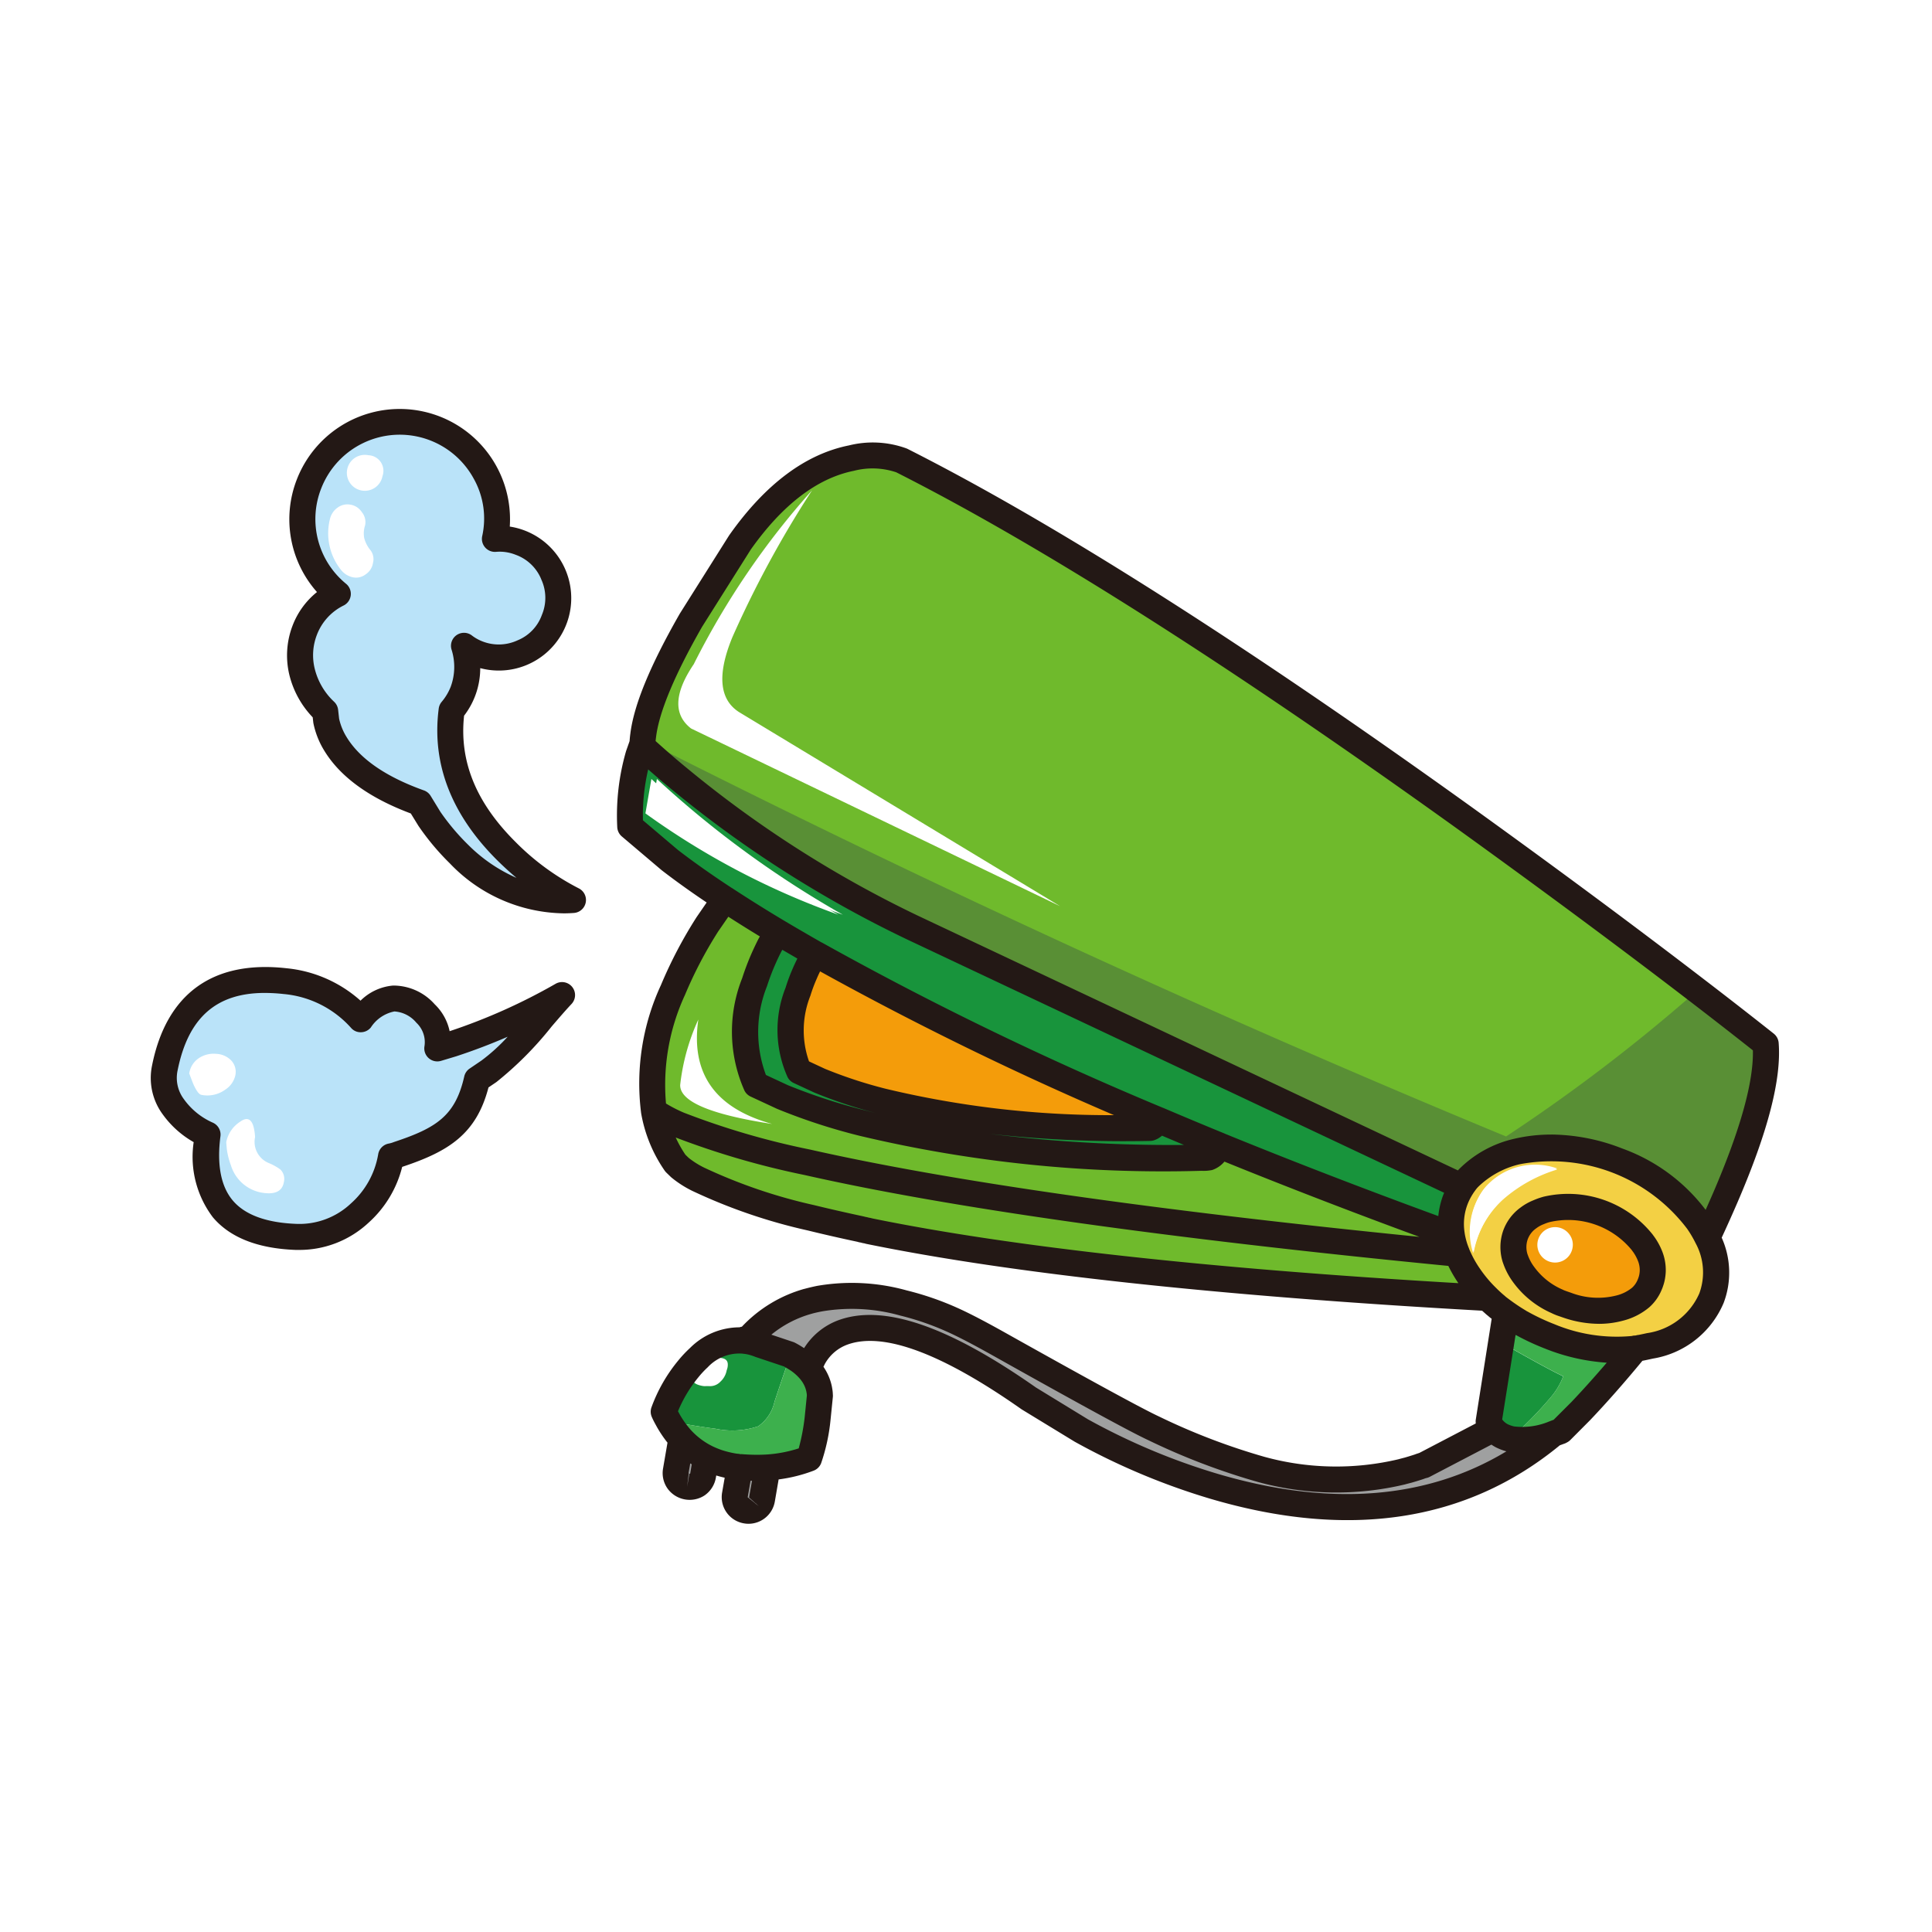
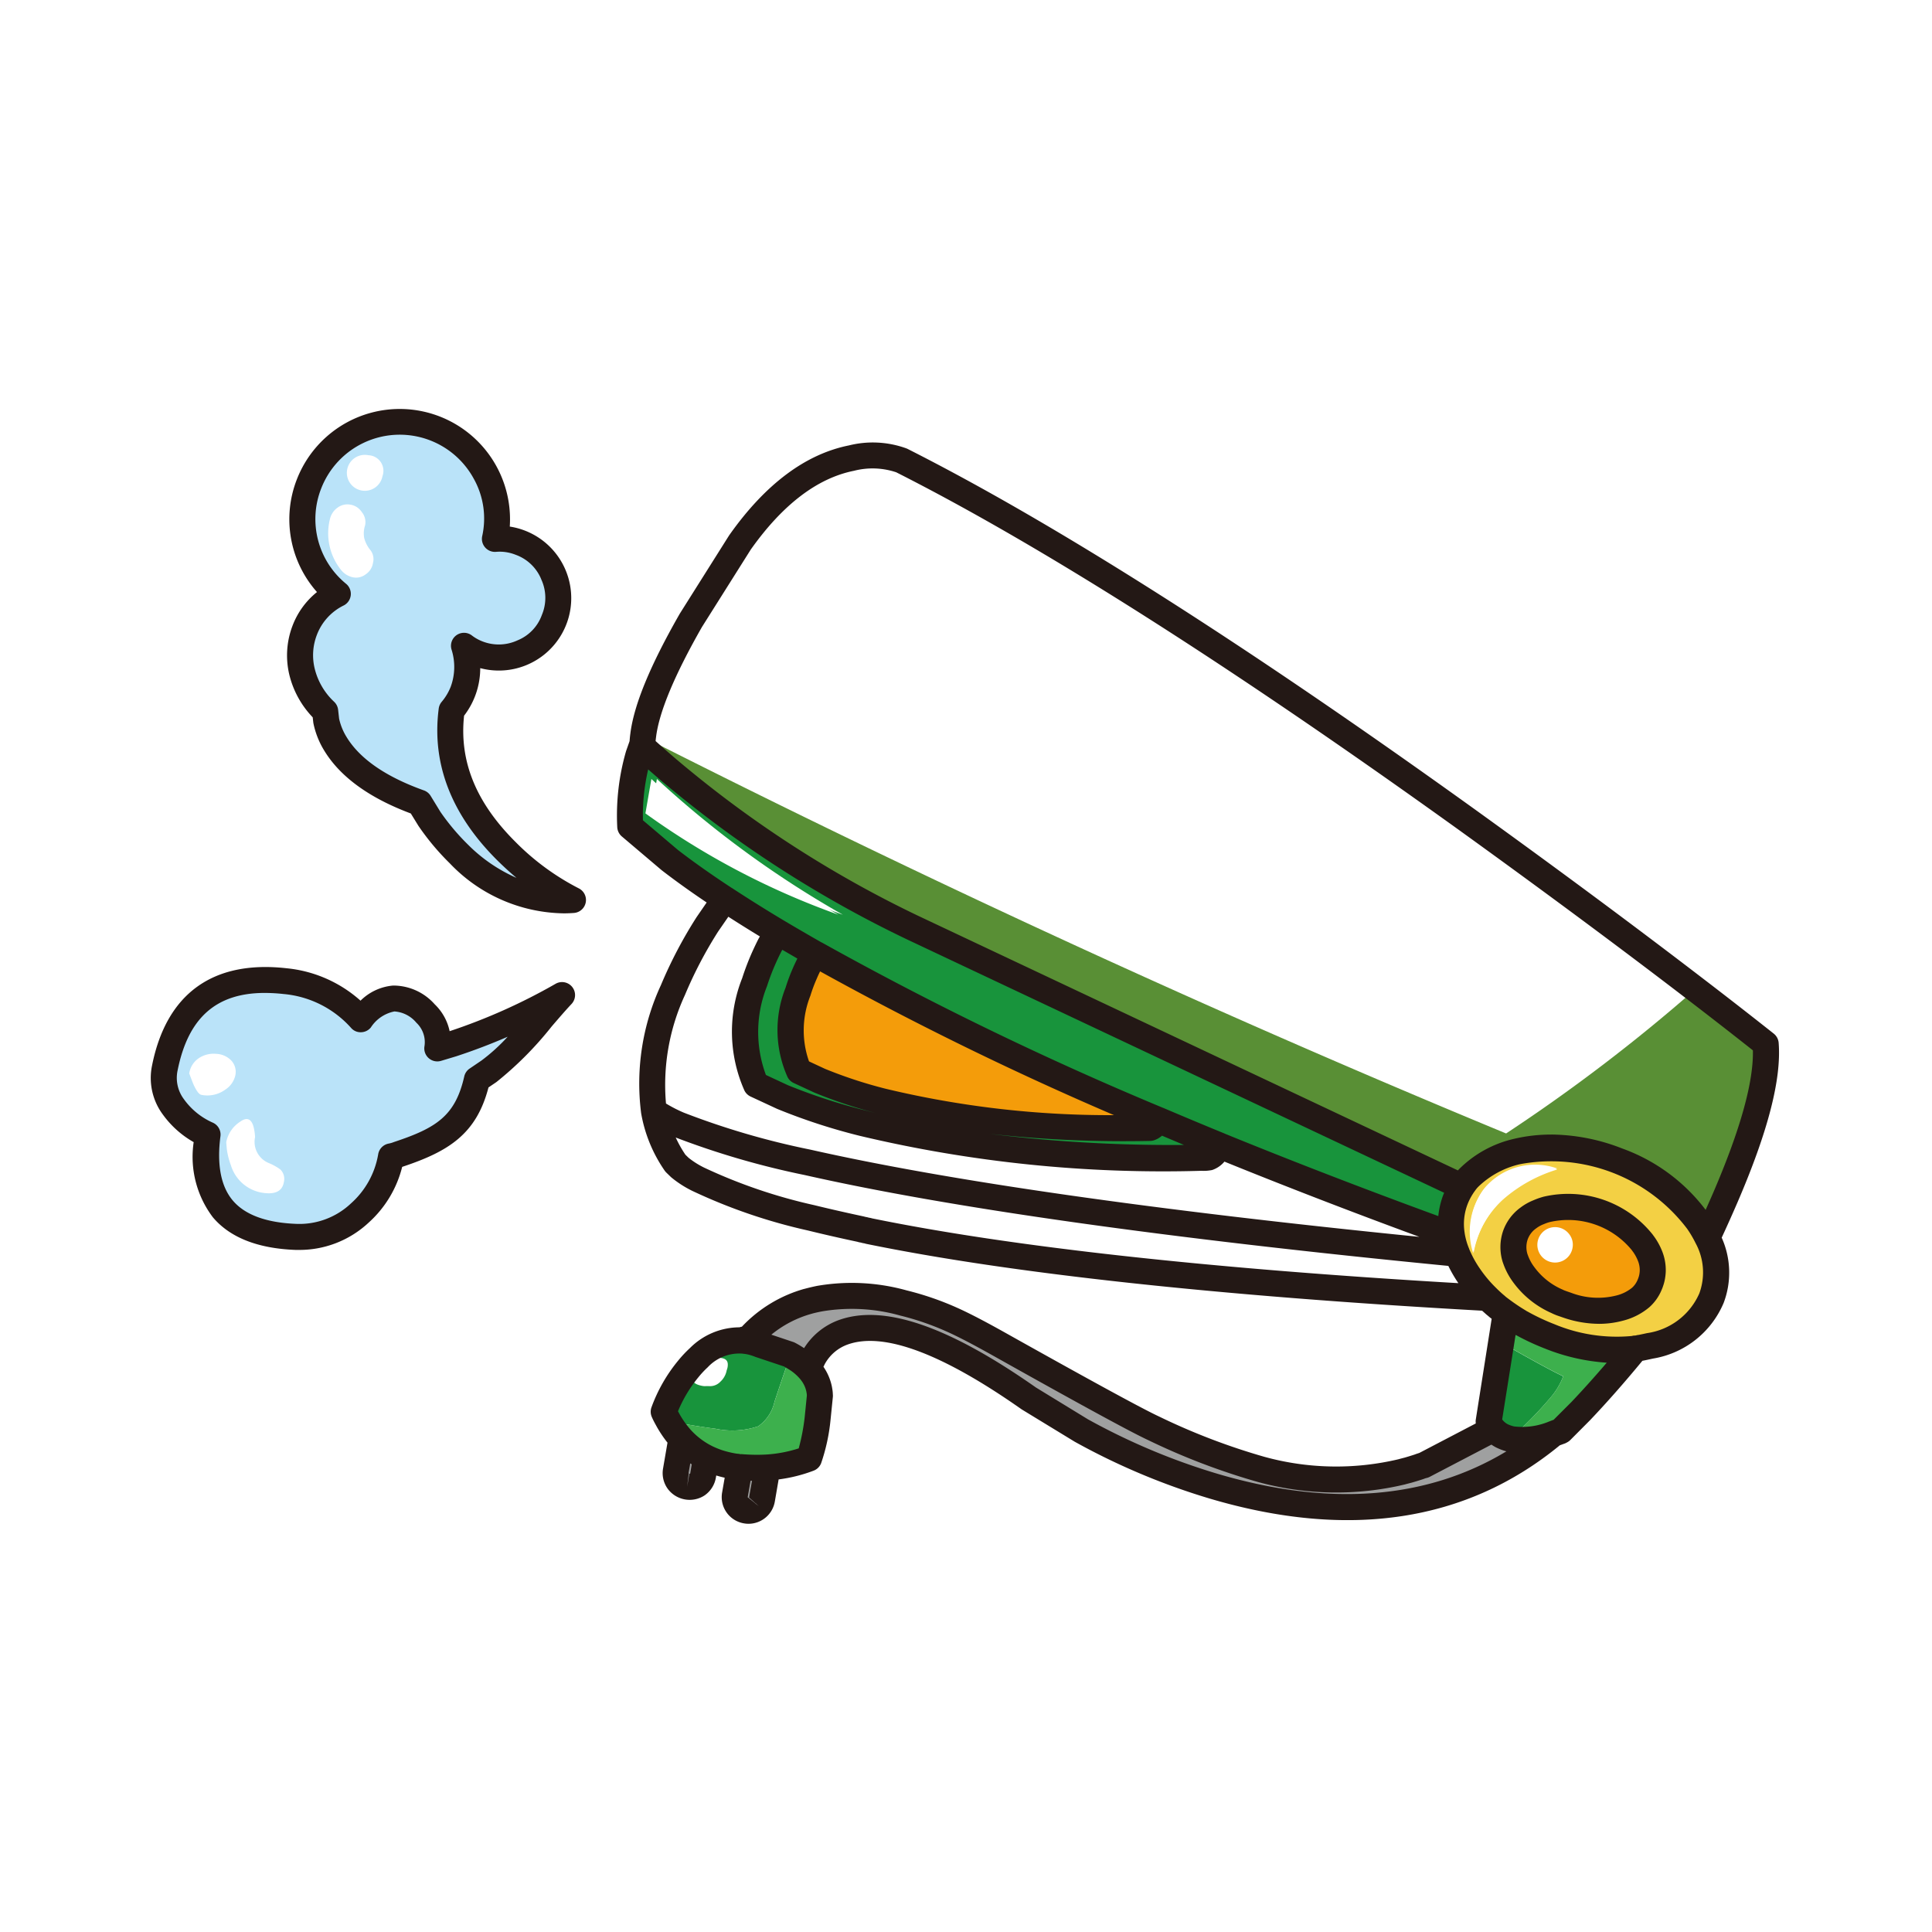
<svg xmlns="http://www.w3.org/2000/svg" width="130" height="130" viewBox="0 0 130 130">
  <defs>
    <filter id="패스_21053" width="129" height="93.47" x=".5" y="20.5" filterUnits="userSpaceOnUse">
      <feOffset dy="2" />
      <feGaussianBlur result="blur" stdDeviation="1.5" />
      <feFlood flood-opacity=".161" />
      <feComposite in2="blur" operator="in" />
      <feComposite in="SourceGraphic" />
    </filter>
    <style>
            .cls-2{fill:#fff}
        </style>
  </defs>
  <g id="ar_community_v01_marker_hairiron" transform="translate(-209.996 -280.485)">
    <g id="그룹_3750" transform="translate(214.996 303.485)">
      <path id="사각형_813" fill="none" d="M0 0H130V130H0z" transform="translate(-5 -23)" />
      <g filter="url(#패스_21053)" transform="matrix(1, 0, 0, 1, -5, -23)">
        <path id="패스_21053-2" d="M334.972 352.1a8.12 8.12 0 0 0-2.258-4.816 63.045 63.045 0 0 0-4.816-4.633c-4.686-3.6-9.98-7.523-15.739-11.673-15.73-11.305-28.857-19.639-39.018-24.77l-.367-.169a9.728 9.728 0 0 0-2.076-.6 12.371 12.371 0 0 0-4.566.122c-2.646.53-10.6 5.021-14.427 4.433s-7.993-4.235-10.726-5.289a12.639 12.639 0 0 0-2.4-.672c-2.348-.408-4.68-.991-6.943.011A12.191 12.191 0 0 0 224.8 318.3l.013.048a7.661 7.661 0 0 1 .091 2.418 10.369 10.369 0 0 0-.334 6.234l.013.049c.346 1.311 2.226 5.936 1.512 8.566s-9.465 8.387-10.926 15.7a8.9 8.9 0 0 0 1.509 6.955s-.675-1.1.033.047a9.685 9.685 0 0 1 1.429 4.127c.7 6.536 11.222 5.223 11.222 5.223a23.224 23.224 0 0 0 8.979-1.8c1.443-.662 6.165-1.615 9.456 1.067 3.721 3.034 2.886 8.29 2.474 11.039-.86 5.753 3.637 7.768 4.849 8.317a19.9 19.9 0 0 0 4.008 1.624c1.71.3 3.9-1.645 4.938-2.549s4.676-4.855 7.089-5.507c4.1-1.109 6.754.362 8.711 1.336s7 3.941 10.367 4.927a42.811 42.811 0 0 0 4.78 1.128c8.8 1.531 16.363.442 22.725-4.605 0 0 2.813-1.939 3.963-2.908.908-.766 4.569-4.215 7.321-7.264 3.992-4.414 6.233-15.143 5.95-20.372z" class="cls-2" transform="translate(-210 -280.48)" />
      </g>
    </g>
    <g id="그룹_3751" transform="translate(220.138 307.977)">
-       <path id="패스_21054" fill="#18943c" d="M259.694 379.339a9.746 9.746 0 0 1 1.655-2.894 6.95 6.95 0 0 1 .714-.765 6.95 6.95 0 0 0-.714.765 9.746 9.746 0 0 0-1.655 2.894m2.825-3.26a1.231 1.231 0 0 0-.478.715c0 .029-.027.159-.067.388q.064.352.718.466a.964.964 0 0 0 .847-.286 1.391 1.391 0 0 0 .433-.781.956.956 0 0 0 .071-.409c-.007-.222-.14-.355-.4-.4a1.341 1.341 0 0 0-1.125.306m2.427-1.562a2.486 2.486 0 0 1 .335.035 2.486 2.486 0 0 0-.335-.035m.17-.062c.066.012.14.028.22.05-.08-.022-.153-.038-.22-.05m.21.071a.078.078 0 0 0-.044.027h.012-.012a.078.078 0 0 1 .044-.027m.012-.032h.011l-.013.01zm-6.5-35.374a51.958 51.958 0 0 0 12.989 6.82 68.119 68.119 0 0 1-12.587-9.134zm34.286 20.489q2.026.866 4.156 1.738-2.129-.872-4.156-1.738m-25.739-12.72q1.219.725 2.548 1.481-1.328-.757-2.548-1.481m1.384 4.037a6.907 6.907 0 0 0 .079 5.385l1.371.638a31.419 31.419 0 0 0 4.261 1.4 68.551 68.551 0 0 0 18.092 1.8.94.94 0 0 0 .472-.42.994.994 0 0 1 .079-.123 224.487 224.487 0 0 1-23.034-11.155c-.056-.033-.108-.061-.157-.084l-.37.62c-.127.244-.241.486-.343.727a11.1 11.1 0 0 0-.45 1.21m48.249 30.277a3.008 3.008 0 0 1-.666-.241 1.974 1.974 0 0 1-.6-.492c-.032-.036-.063-.075-.094-.119l-.18-.34.85-5.348q.588.353 1.409.815 2.224 1.243 2.859 1.523a4.876 4.876 0 0 1-.752 1.307 26.2 26.2 0 0 1-2.829 2.895m-48.455-5.505q-.3.791-1.037 3.012a2.717 2.717 0 0 1-1.1 1.656 5.473 5.473 0 0 1-2.879.161q-1.04-.123-3.539-.57l-.138-.251c-.064-.118-.122-.238-.177-.362a9.278 9.278 0 0 1 1.554-3.036l.03-.041a.574.574 0 0 1 .071-.079l.029-.041a.3.3 0 0 1 .045-.06.3.3 0 0 1 .069-.068l.029-.041a.148.148 0 0 1 .028-.029l.029-.04a.2.2 0 0 1 .042-.039l.443-.185a3.8 3.8 0 0 1 2.882-1.164l.17-.062a1.2 1.2 0 0 1 .222.039v.033h-.006c-.012 0-.023.011-.033.028a4.022 4.022 0 0 1 .892.247l1.983.664c.132.068.264.144.393.228m1.145 1.02a2.258 2.258 0 0 0-.206-.252v-.012a1.771 1.771 0 0 1 .2.264m43.279-9.329q-8.355-3.038-15.7-6.037a2.275 2.275 0 0 1-.16.268 1.2 1.2 0 0 1-.608.544q-.262 0-.515.013a87.149 87.149 0 0 1-22.823-2.338 39.369 39.369 0 0 1-5.472-1.784l-1.762-.82q-1.439-2.872-.105-6.939a16.52 16.52 0 0 1 .647-1.69c.124-.274.256-.549.394-.821l.509-.892q-1.911-1.142-3.559-2.227-2.069-1.352-3.728-2.632l-2.673-2.267a14.674 14.674 0 0 1 .557-4.84l.269-.763a1.765 1.765 0 0 0 0 .205q1.317 1.21 2.616 2.268a76.507 76.507 0 0 0 15.636 9.96l37.171 17.536a4.721 4.721 0 0 0-.428.826 4.653 4.653 0 0 0-.263 2.429" transform="translate(-225.55 -311.881)" />
+       <path id="패스_21054" fill="#18943c" d="M259.694 379.339a9.746 9.746 0 0 1 1.655-2.894 6.95 6.95 0 0 1 .714-.765 6.95 6.95 0 0 0-.714.765 9.746 9.746 0 0 0-1.655 2.894m2.825-3.26a1.231 1.231 0 0 0-.478.715c0 .029-.027.159-.067.388q.064.352.718.466a.964.964 0 0 0 .847-.286 1.391 1.391 0 0 0 .433-.781.956.956 0 0 0 .071-.409c-.007-.222-.14-.355-.4-.4a1.341 1.341 0 0 0-1.125.306m2.427-1.562a2.486 2.486 0 0 1 .335.035 2.486 2.486 0 0 0-.335-.035m.17-.062c.066.012.14.028.22.05-.08-.022-.153-.038-.22-.05m.21.071a.078.078 0 0 0-.044.027h.012-.012a.078.078 0 0 1 .044-.027m.012-.032h.011l-.013.01zm-6.5-35.374a51.958 51.958 0 0 0 12.989 6.82 68.119 68.119 0 0 1-12.587-9.134zm34.286 20.489q2.026.866 4.156 1.738-2.129-.872-4.156-1.738m-25.739-12.72q1.219.725 2.548 1.481-1.328-.757-2.548-1.481m1.384 4.037a6.907 6.907 0 0 0 .079 5.385l1.371.638a31.419 31.419 0 0 0 4.261 1.4 68.551 68.551 0 0 0 18.092 1.8.94.94 0 0 0 .472-.42.994.994 0 0 1 .079-.123 224.487 224.487 0 0 1-23.034-11.155c-.056-.033-.108-.061-.157-.084l-.37.62c-.127.244-.241.486-.343.727a11.1 11.1 0 0 0-.45 1.21m48.249 30.277a3.008 3.008 0 0 1-.666-.241 1.974 1.974 0 0 1-.6-.492c-.032-.036-.063-.075-.094-.119l-.18-.34.85-5.348q.588.353 1.409.815 2.224 1.243 2.859 1.523a4.876 4.876 0 0 1-.752 1.307 26.2 26.2 0 0 1-2.829 2.895m-48.455-5.505q-.3.791-1.037 3.012a2.717 2.717 0 0 1-1.1 1.656 5.473 5.473 0 0 1-2.879.161q-1.04-.123-3.539-.57c-.064-.118-.122-.238-.177-.362a9.278 9.278 0 0 1 1.554-3.036l.03-.041a.574.574 0 0 1 .071-.079l.029-.041a.3.3 0 0 1 .045-.06.3.3 0 0 1 .069-.068l.029-.041a.148.148 0 0 1 .028-.029l.029-.04a.2.2 0 0 1 .042-.039l.443-.185a3.8 3.8 0 0 1 2.882-1.164l.17-.062a1.2 1.2 0 0 1 .222.039v.033h-.006c-.012 0-.023.011-.033.028a4.022 4.022 0 0 1 .892.247l1.983.664c.132.068.264.144.393.228m1.145 1.02a2.258 2.258 0 0 0-.206-.252v-.012a1.771 1.771 0 0 1 .2.264m43.279-9.329q-8.355-3.038-15.7-6.037a2.275 2.275 0 0 1-.16.268 1.2 1.2 0 0 1-.608.544q-.262 0-.515.013a87.149 87.149 0 0 1-22.823-2.338 39.369 39.369 0 0 1-5.472-1.784l-1.762-.82q-1.439-2.872-.105-6.939a16.52 16.52 0 0 1 .647-1.69c.124-.274.256-.549.394-.821l.509-.892q-1.911-1.142-3.559-2.227-2.069-1.352-3.728-2.632l-2.673-2.267a14.674 14.674 0 0 1 .557-4.84l.269-.763a1.765 1.765 0 0 0 0 .205q1.317 1.21 2.616 2.268a76.507 76.507 0 0 0 15.636 9.96l37.171 17.536a4.721 4.721 0 0 0-.428.826 4.653 4.653 0 0 0-.263 2.429" transform="translate(-225.55 -311.881)" />
      <path id="패스_21055" fill="#f3d044" d="M323.225 375.742q-.328-.275-.62-.565.291.291.62.565m3.108-6.462q-.17.062-.319.127a2.874 2.874 0 0 0-.659.376 2.431 2.431 0 0 0-.878 1.181 2.494 2.494 0 0 0-.021 1.5c.01.033.022.069.038.11a3.831 3.831 0 0 0 .578 1.069 5.5 5.5 0 0 0 2.256 1.784c.02.011.045.023.073.035.057.026.117.05.181.077l.4.138a5.976 5.976 0 0 0 3.558.2 3.532 3.532 0 0 0 1.425-.721 2.373 2.373 0 0 0 .608-.875 1.294 1.294 0 0 0 .064-.172 2.206 2.206 0 0 0 .1-.371 2.5 2.5 0 0 0 .037-.346 2.542 2.542 0 0 0-.192-1.06 3.612 3.612 0 0 0-.489-.86l-.027-.039a6.435 6.435 0 0 0-6.466-2.23c-.088.022-.176.049-.265.079m-5.787 2.917a5.372 5.372 0 0 1-.36-1.271 4.644 4.644 0 0 1 .262-2.429 4.721 4.721 0 0 1 .428-.826c.043-.069.089-.137.139-.2a2.828 2.828 0 0 1 .305-.38l3.289-1.8a12.4 12.4 0 0 1 12.222 4.737 8.4 8.4 0 0 1 .634 1.079 5.015 5.015 0 0 1 .278 4.108 5.438 5.438 0 0 1-4.164 3.221c-.213.047-.43.092-.651.138a.114.114 0 0 0-.071.011l-.165.028h-.092v.012a11.71 11.71 0 0 1-5.8-.837 15.383 15.383 0 0 1-1.95-.921l-.062-.034c-.062-.042-.12-.078-.175-.111-.192-.117-.377-.236-.553-.359q-.377-.259-.719-.524a1.521 1.521 0 0 1-.119-.1c-.04-.03-.077-.059-.11-.088-.172-.151-.338-.306-.5-.464l-.009-.013a9.468 9.468 0 0 1-1.248-1.482 7.944 7.944 0 0 1-.811-1.5m1.824-4.2a4.748 4.748 0 0 0-.637 4.189 6.471 6.471 0 0 1 2.048-3.647 9.9 9.9 0 0 1 3.606-1.984 4.493 4.493 0 0 0-4.9 1.292c-.039.047-.078.1-.118.151" transform="translate(-232.749 -315.35)" />
      <path id="패스_21056" fill="#598f35" d="M313.787 364.055l-37.171-17.536a76.506 76.506 0 0 1-15.636-9.96q-1.3-1.058-2.617-2.268v-.205c.009-.181.026-.368.052-.561q29 14.7 58.445 26.88a116.782 116.782 0 0 0 12.726-9.7q2.466 1.888 4.731 3.685.268 3.444-2.716 10.373-.612 1.421-1.227 2.728a8.4 8.4 0 0 0-.634-1.079 12.4 12.4 0 0 0-12.222-4.737l-3.289 1.8a2.828 2.828 0 0 0-.305.38c-.05.067-.1.135-.139.2" transform="translate(-225.659 -311.629)" />
      <path id="패스_21057" d="M258.451 376.422a1.328 1.328 0 0 1 1.119-.306c.257.045.389.178.4.4a.971.971 0 0 1-.071.41 1.387 1.387 0 0 1-.43.78.955.955 0 0 1-.843.286c-.433-.076-.67-.231-.713-.467l.067-.387a1.229 1.229 0 0 1 .475-.715M226.209 361.2a2.125 2.125 0 0 1 .943-1.386q.878-.621.987 1.039a1.544 1.544 0 0 0 .943 1.762 3.573 3.573 0 0 1 .754.428.893.893 0 0 1 .227.85q-.161.929-1.493.7a2.639 2.639 0 0 1-2.051-1.841 4.885 4.885 0 0 1-.269-1.062c-.028-.317-.042-.479-.04-.486m-2.477-4.63a1.5 1.5 0 0 1 .668-1.046 1.779 1.779 0 0 1 1.113-.273 1.491 1.491 0 0 1 .995.413 1.12 1.12 0 0 1 .306 1.045 1.55 1.55 0 0 1-.675.954 2.018 2.018 0 0 1-1.59.349q-.243-.042-.552-.746c-.178-.458-.266-.689-.265-.7m31.067-17.108l.4-2.314a67.738 67.738 0 0 0 12.514 9.134 51.552 51.552 0 0 1-12.913-6.82m61.811 28.238a1.2 1.2 0 0 1-.287 1.661 1.182 1.182 0 0 1-1.651-.289 1.2 1.2 0 0 1 .288-1.661 1.183 1.183 0 0 1 1.65.289m-5.814-2.9c.04-.054.078-.1.117-.15a4.45 4.45 0 0 1 4.871-1.292 9.824 9.824 0 0 0-3.585 1.984 6.481 6.481 0 0 0-2.036 3.647 4.77 4.77 0 0 1 .634-4.189" class="cls-2" transform="translate(-221.141 -312.224)" />
      <path id="패스_21058" fill="#f49c0a" d="M270.183 352.769a11.281 11.281 0 0 1 .45-1.21q.154-.361.343-.727l.37-.62c.049.023.1.051.157.084a224.49 224.49 0 0 0 23.034 11.155 1 1 0 0 0-.079.123.941.941 0 0 1-.472.42 68.562 68.562 0 0 1-18.093-1.8 31.445 31.445 0 0 1-4.261-1.4l-1.371-.638a6.9 6.9 0 0 1-.079-5.385m52.247 16.429a1.192 1.192 0 1 0 .2.89 1.147 1.147 0 0 0-.2-.89m-1.886-1.617c.089-.03.177-.056.265-.079a6.435 6.435 0 0 1 6.466 2.23l.027.039a3.648 3.648 0 0 1 .49.86 2.555 2.555 0 0 1 .191 1.06 2.5 2.5 0 0 1-.037.347 2.289 2.289 0 0 1-.1.371 1.434 1.434 0 0 1-.065.171 2.37 2.37 0 0 1-.608.875 3.544 3.544 0 0 1-1.425.721 5.977 5.977 0 0 1-3.558-.2l-.4-.138-.181-.077c-.028-.012-.053-.024-.073-.035a5.5 5.5 0 0 1-2.256-1.784 3.843 3.843 0 0 1-.578-1.069c-.016-.041-.028-.077-.038-.11a2.5 2.5 0 0 1 .021-1.5 2.438 2.438 0 0 1 .878-1.182 2.905 2.905 0 0 1 .659-.375c.1-.044.205-.086.319-.127" transform="translate(-226.959 -313.616)" />
-       <path id="패스_21059" fill="#6fba2c" d="M267.452 357.1q-5.723-1.589-4.938-7.017a14.331 14.331 0 0 0-1.221 4.4q-.038 1.669 6.158 2.622m-2.651-32.738a70.2 70.2 0 0 1 5.371-9.9 53.358 53.358 0 0 0-7.965 11.706q-1.981 2.928-.182 4.324l24.833 11.958-21.607-13.062q-1.989-1.281-.449-5.027m50.3 44.727c.136 0 .276.006.42.015-.143-.009-.283-.014-.42-.015m-51.156-26.958q1.646 1.085 3.559 2.227l-.509.892c-.138.272-.27.546-.393.821a16.32 16.32 0 0 0-.647 1.69q-1.336 4.067.1 6.939l1.762.82a39.372 39.372 0 0 0 5.472 1.784 87.155 87.155 0 0 0 22.823 2.338c.168-.009.341-.013.515-.013a1.2 1.2 0 0 0 .608-.544 2.279 2.279 0 0 0 .16-.268q7.347 3 15.7 6.037a5.417 5.417 0 0 0 .361 1.271q-29.09-2.823-43.936-6.179a52.977 52.977 0 0 1-8.713-2.553 9.772 9.772 0 0 1-1.38-.719l-.289-.244.289.244a9.772 9.772 0 0 0 1.38.719 52.977 52.977 0 0 0 8.713 2.553q14.846 3.357 43.936 6.179a7.946 7.946 0 0 0 .811 1.5 9.43 9.43 0 0 0 1.248 1.482l.009.013-.428-.028q-26.766-1.5-41.422-4.5a.523.523 0 0 0-.109-.03l-.121-.021a.614.614 0 0 0-.11-.031l-.121-.021a.584.584 0 0 0-.109-.03q-1.759-.374-3.345-.764a36.385 36.385 0 0 1-7.61-2.6 6.424 6.424 0 0 1-1.252-.8l-.3-.292a8.808 8.808 0 0 1-1.455-3.571 14.911 14.911 0 0 1 1.289-8.134 29.165 29.165 0 0 1 2.339-4.463zm-5.523-11.063q.336-2.723 3.222-7.776l3.322-5.272q3.45-4.885 7.538-5.7a5.81 5.81 0 0 1 3.394.157q14.874 7.513 38.149 24.24 8.574 6.177 15.545 11.529a116.782 116.782 0 0 1-12.726 9.7q-29.447-12.179-58.445-26.88" transform="translate(-225.667 -308.972)" />
      <path id="패스_21060" fill="#3db04d" d="M267.05 388.16q-.54.032-1.1.015-.4-.012-.779-.044l-.155-.027a.758.758 0 0 0-.135-.012 7.711 7.711 0 0 1-1.227-.293 6.513 6.513 0 0 1-.755-.314 5.807 5.807 0 0 1-1.674-1.26 7.209 7.209 0 0 1-.882-1.225q2.5.445 3.539.569a5.463 5.463 0 0 0 2.879-.161 2.718 2.718 0 0 0 1.1-1.656q.74-2.22 1.037-3.013a4 4 0 0 1 .939.768 2.258 2.258 0 0 1 .206.252 2.759 2.759 0 0 1 .495 1.09l.035.2a1.686 1.686 0 0 1 .016.231.046.046 0 0 1 .005.035l-.159 1.569a12.1 12.1 0 0 1-.578 2.671 9.624 9.624 0 0 1-2.809.606m50.932-9.789h.011a15.37 15.37 0 0 0 1.949.921 11.723 11.723 0 0 0 5.8.837q-1.968 2.394-3.7 4.215l-1.326 1.331-.038.016-.026.019-.024.007q-.232.085-.452.173a5.48 5.48 0 0 1-2.82.353 26.112 26.112 0 0 0 2.829-2.9 4.859 4.859 0 0 0 .752-1.306q-.635-.281-2.859-1.523-.821-.462-1.409-.815l.24-1.577z" transform="translate(-225.887 -316.927)" />
      <path id="패스_21061" fill="#9fa0a0" d="M269.832 376.716a8.332 8.332 0 0 0-3.84 2.343 8.332 8.332 0 0 1 3.84-2.343m-4.594 11.21q.382.032.779.044.555.016 1.1-.015l-.374 2.148a.9.9 0 0 1-.38.607.888.888 0 0 1-.688.154.922.922 0 0 1-.76-1.078zm-2.271-.646l-.212 1.218a.949.949 0 0 1-.379.606.921.921 0 0 1-.7.142.91.91 0 0 1-.6-.366.934.934 0 0 1-.164-.7l.375-2.158a5.807 5.807 0 0 0 1.674 1.26m2.771-7.934l.013-.009h-.012l.253-.275q.781-1.54 3.84-2.343.384-.1.784-.182a12.879 12.879 0 0 1 5.686.293 19.155 19.155 0 0 1 3.282 1.129q1.131.5 3.169 1.646 8.79 4.928 10.459 5.7a44.528 44.528 0 0 0 7.27 2.78 19.066 19.066 0 0 0 9.5.17c.135-.037.274-.073.418-.11q.372-.106.759-.233c.081-.032.163-.059.243-.083a.268.268 0 0 1 .083-.02l4.39-2.293c.089-.068.18-.135.275-.2a1.972 1.972 0 0 0 .6.491 2.922 2.922 0 0 0 .666.242 5.484 5.484 0 0 0 2.821-.353q-9.147 7.612-22.944 3.536a44.746 44.746 0 0 1-8.958-3.769l-3.557-2.17q-8.454-5.939-12.542-4.472a3.758 3.758 0 0 0-1.958 1.621 2.4 2.4 0 0 0-.137.261.724.724 0 0 0-.052.105l-.139.34-.049.151v.012a4 4 0 0 0-.939-.768c-.129-.083-.261-.159-.393-.228l-1.983-.664a3.976 3.976 0 0 0-.892-.247c.01-.018.021-.027.034-.028h.005z" transform="translate(-225.951 -316.722)" />
      <path id="패스_21062" fill="#bae3f9" d="M223.51 353.407c0 .008.088.239.266.7.208.469.392.718.555.746a2.039 2.039 0 0 0 1.6-.349 1.55 1.55 0 0 0 .679-.954 1.116 1.116 0 0 0-.308-1.045 1.5 1.5 0 0 0-1-.413 1.792 1.792 0 0 0-1.119.273 1.5 1.5 0 0 0-.673 1.046m2.491 4.63c0 .007.012.169.041.486a4.912 4.912 0 0 0 .271 1.062 2.649 2.649 0 0 0 2.063 1.841q1.34.232 1.5-.7a.889.889 0 0 0-.228-.85 3.6 3.6 0 0 0-.759-.428 1.542 1.542 0 0 1-.948-1.762q-.11-1.661-.993-1.039a2.124 2.124 0 0 0-.948 1.386m9.121-8.062q2.13-2.605 4.379-.39a2.675 2.675 0 0 1 .8 2.363l1.011-.3a40 40 0 0 0 7.416-3.305c-1.437 1.529-2.873 4.007-4.6 5.228-.267.181-.88.3-1.147.477-.695 3.08-2.329 4.077-5.306 5.065a2.671 2.671 0 0 1-.5.14 6.646 6.646 0 0 1-2.114 3.829 6 6 0 0 1-4.352 1.616q-6.806-.272-5.947-6.919a5.686 5.686 0 0 1-2.31-1.872 3.272 3.272 0 0 1-.58-2.633q1.325-6.634 8.126-5.874a7.846 7.846 0 0 1 5.127 2.579m-.758-34.837a1.108 1.108 0 0 0-.891.21 1.294 1.294 0 0 0-.5.769 3.945 3.945 0 0 0 .752 3.414 1.389 1.389 0 0 0 .782.49 1.056 1.056 0 0 0 .878-.2 1.12 1.12 0 0 0 .488-.77.989.989 0 0 0-.2-.89 2.1 2.1 0 0 1-.39-.775 1.712 1.712 0 0 1 .058-.856 1.056 1.056 0 0 0-.22-.894 1.142 1.142 0 0 0-.758-.5m1.206-3.326a1.209 1.209 0 1 0 .944 1.4 1.048 1.048 0 0 0-.944-1.4m12.561 8.073a3.838 3.838 0 0 1 .059 3.066 3.781 3.781 0 0 1-2.106 2.21 3.909 3.909 0 0 1-3.081.081 3.728 3.728 0 0 1-.9-.511 4.771 4.771 0 0 1-.082 3.1 4.506 4.506 0 0 1-.755 1.26q-.679 5.151 3.685 9.5a17.53 17.53 0 0 0 4.521 3.318 9.812 9.812 0 0 1-7.716-3.109 16.077 16.077 0 0 1-1.983-2.364l-.676-1.1q-4.165-1.487-5.683-3.976a4.79 4.79 0 0 1-.629-1.569l-.071-.64a5.478 5.478 0 0 1-1.538-2.571 4.722 4.722 0 0 1 .15-2.893 4.547 4.547 0 0 1 2.243-2.472 6.529 6.529 0 0 1-1.944-7.443 6.576 6.576 0 0 1 12.564 3.726 3.971 3.971 0 0 1 3.942 2.385" transform="translate(-220.919 -308.674)" />
      <path id="패스_21063" fill="#231815" d="M261.04 383.6a1.8 1.8 0 0 1-.319-.028 1.792 1.792 0 0 1-1.467-2.085l.172-.987c-.193-.043-.383-.093-.568-.149l-.027.154a1.817 1.817 0 0 1-.707 1.148.513.513 0 0 1-.043.032 1.836 1.836 0 0 1-2.482-.431l-.022-.031a1.8 1.8 0 0 1-.3-1.335l.3-1.746a8.294 8.294 0 0 1-.7-1.035l-.145-.264c-.079-.146-.148-.287-.211-.431a.877.877 0 0 1-.022-.648 10.635 10.635 0 0 1 1.792-3.138 8.058 8.058 0 0 1 .8-.853 4.731 4.731 0 0 1 3.323-1.393h.008a.777.777 0 0 1 .16-.041 9.185 9.185 0 0 1 4.192-2.544h.011c.271-.074.554-.14.84-.2a13.743 13.743 0 0 1 6.041.3 19.975 19.975 0 0 1 3.41 1.174c.779.347 1.834.895 3.222 1.672 5.782 3.24 9.263 5.136 10.346 5.636a43.7 43.7 0 0 0 7.086 2.714 18.186 18.186 0 0 0 9.023.169c.124-.034.269-.073.418-.11.205-.059.438-.13.677-.208.083-.032.164-.06.245-.085.024-.009.048-.017.073-.024l3.8-1.985a.864.864 0 0 1 0-.261l1.068-6.78-.076-.058c-.041-.031-.093-.073-.144-.119s-.085-.068-.123-.1l-.3-.268-.106-.007h-.01c-17.7-.989-31.612-2.5-41.331-4.492a.919.919 0 0 1-.109-.031l-.09-.015a.879.879 0 0 1-.142-.036l-.087-.015a.821.821 0 0 1-.144-.037c-1.184-.252-2.313-.51-3.355-.766a37.11 37.11 0 0 1-7.769-2.662 7.189 7.189 0 0 1-1.413-.908l-.036-.033-.3-.291a.948.948 0 0 1-.112-.132 9.678 9.678 0 0 1-1.589-3.9v-.011a15.747 15.747 0 0 1 1.336-8.57 29.985 29.985 0 0 1 2.4-4.575l.679-.986c-1.094-.735-2.106-1.461-3.016-2.163l-.032-.026-2.66-2.255a.879.879 0 0 1-.308-.616 15.569 15.569 0 0 1 .585-5.1c.005-.019.011-.038.018-.056l.226-.642c.011-.159.027-.329.051-.5.239-1.931 1.322-4.568 3.314-8.053l.019-.033 3.306-5.246.026-.038c2.412-3.415 5.118-5.442 8.044-6.028a6.63 6.63 0 0 1 3.885.207l.058.026c9.864 4.981 22.675 13.119 38.077 24.187 5.667 4.082 10.878 7.947 15.491 11.487 1.651 1.264 3.238 2.5 4.719 3.674a.879.879 0 0 1 .329.618c.191 2.45-.715 5.962-2.77 10.734-.353.818-.71 1.615-1.063 2.376a5.744 5.744 0 0 1 .131 4.391 6.258 6.258 0 0 1-4.757 3.745c-.232.051-.452.1-.676.143l-.034.006c-1.237 1.5-2.419 2.837-3.515 3.99l-1.334 1.34a.868.868 0 0 1-.233.167.887.887 0 0 1-.2.089c-.093.034-.184.069-.274.1-6.261 5.146-14.176 6.355-23.527 3.594A45.613 45.613 0 0 1 283 378.09c-.011-.006-.024-.012-.034-.019l-3.54-2.159-.047-.031c-5.337-3.748-9.266-5.21-11.681-4.343a2.858 2.858 0 0 0-1.495 1.24 1.7 1.7 0 0 0-.085.164.835.835 0 0 1-.045.088v.009a3.619 3.619 0 0 1 .562 1.308c.017.088.03.166.042.247a2.462 2.462 0 0 1 .026.294.915.915 0 0 1 0 .19l-.158 1.562a12.764 12.764 0 0 1-.63 2.884.876.876 0 0 1-.5.5 10.325 10.325 0 0 1-2.36.591l-.255 1.485a1.8 1.8 0 0 1-1.756 1.5zm.127-2.895l-.188 1.081v.042l.039.019.7.565-.654-.581.2-1.123h-.073zm22.7-4.136a43.825 43.825 0 0 0 8.72 3.667c7.554 2.232 14.078 1.721 19.439-1.51a3.786 3.786 0 0 1-.724-.278q-.152-.083-.285-.174l-4.148 2.166a.89.89 0 0 1-.245.085c-.056.017-.111.036-.167.058l-.046.016c-.267.087-.529.168-.787.241-.162.041-.3.076-.425.112a19.941 19.941 0 0 1-9.9-.166 45.289 45.289 0 0 1-7.388-2.821c-1.138-.525-4.562-2.389-10.466-5.7-1.322-.741-2.36-1.28-3.082-1.6a18.271 18.271 0 0 0-3.119-1.074 12.023 12.023 0 0 0-5.276-.282c-.247.048-.486.1-.716.166a7.386 7.386 0 0 0-2.687 1.4l1.474.493a.931.931 0 0 1 .122.053c.153.079.309.169.463.267l.145.092a4.615 4.615 0 0 1 2.334-1.887c3.031-1.09 7.367.4 13.267 4.537zM257 380.261l-.1.835.15-.863a.163.163 0 0 0 .04 0 .056.056 0 0 0 .019-.035l.1-.6-.1-.062-.113.647a.122.122 0 0 0 .026.059zm49.521.272zm.213-.054zm-46.213-1.569c.235.02.476.034.72.041.336.011.675.006 1.009-.013a8.916 8.916 0 0 0 2.157-.412 13.832 13.832 0 0 0 .4-2.086l.146-1.45v-.027a.705.705 0 0 0-.007-.11c-.008-.054-.018-.109-.027-.16a1.858 1.858 0 0 0-.332-.724l-.013-.018a1.379 1.379 0 0 0-.127-.155 3.167 3.167 0 0 0-.748-.614c-.1-.066-.2-.12-.284-.168l-1.906-.638c-.015 0-.031-.011-.046-.017a3.121 3.121 0 0 0-.691-.192H260.736a1.594 1.594 0 0 0-.216-.023h-.021a2.912 2.912 0 0 0-2.214.924 6.3 6.3 0 0 0-.63.674 9.02 9.02 0 0 0-1.372 2.285l.127.232a6.246 6.246 0 0 0 .757 1.05 4.933 4.933 0 0 0 1.409 1.06 5.817 5.817 0 0 0 .648.269 6.715 6.715 0 0 0 1.017.245 1.648 1.648 0 0 1 .2.023.714.714 0 0 1 .078.017zm52.027-1.86a4.67 4.67 0 0 0 2.316-.318c.111-.044.225-.087.34-.13l1.2-1.2c.747-.786 1.543-1.672 2.374-2.641a13.531 13.531 0 0 1-4.161-.952 16.243 16.243 0 0 1-1.935-.9l-.041-.009-.1.639-.8 5.037.011.021.007.008.018.02.006.008a1.1 1.1 0 0 0 .335.27 2.088 2.088 0 0 0 .431.148zm-46.464-4.043v.01zm55.236-.433zm-7.9-3.267h.006a14.373 14.373 0 0 0 1.829.863 10.909 10.909 0 0 0 5.21.794.882.882 0 0 1 .175-.031h.049l.064-.011a1.019 1.019 0 0 1 .177-.032q.284-.058.56-.119a4.544 4.544 0 0 0 3.515-2.669 4.106 4.106 0 0 0-.25-3.387 7.474 7.474 0 0 0-.564-.959 11.468 11.468 0 0 0-11.238-4.355 5.953 5.953 0 0 0-2.824 1.525 2.017 2.017 0 0 0-.227.28l-.026.035c-.034.046-.065.092-.094.139l-.014.022a3.881 3.881 0 0 0-.344.666 3.726 3.726 0 0 0-.209 1.953v.008a4.488 4.488 0 0 0 .3 1.058v.009a6.993 6.993 0 0 0 .72 1.325 8.521 8.521 0 0 0 1.121 1.333l.015.016c.172.17.359.341.558.506l.02.018.02.019a.456.456 0 0 0 .039.033c.226.174.454.34.689.5.164.113.334.222.51.329.048.029.107.065.169.106l.023.012.01.005zm-44.065-6.255c9.341 1.909 22.6 3.374 39.439 4.357a9.259 9.259 0 0 1-.676-1.161c-18.995-1.854-33.568-3.911-43.319-6.116a55.174 55.174 0 0 1-8.668-2.523 8.013 8.013 0 0 0 .651 1.157l.218.211a5.732 5.732 0 0 0 1.056.664 35.538 35.538 0 0 0 7.386 2.517c1.017.25 2.122.5 3.284.75a1.381 1.381 0 0 1 .155.039l.055.01a1.7 1.7 0 0 1 .175.041l.06.011a1.3 1.3 0 0 1 .185.044zm-.943 1.577zm-.062-.017zm-12.875-9.292a9.3 9.3 0 0 0 1.2.616 52.259 52.259 0 0 0 8.507 2.486c9.318 2.106 23.1 4.079 40.989 5.872-4.6-1.692-9-3.391-13.118-5.063a1.851 1.851 0 0 1-.827.565 2.886 2.886 0 0 1-.734.053 88.27 88.27 0 0 1-22.973-2.352 40.19 40.19 0 0 1-5.564-1.815l-1.785-.829a.878.878 0 0 1-.413-.4 9.747 9.747 0 0 1-.153-7.57 17.284 17.284 0 0 1 .676-1.765c.13-.289.267-.573.41-.857l.02-.037.083-.145c-.739-.449-1.448-.893-2.121-1.326l-.684.991a28.183 28.183 0 0 0-2.238 4.278 14.412 14.412 0 0 0-1.274 7.3zm37.583 2.022c4.487 1.832 9.321 3.7 14.385 5.554a5.572 5.572 0 0 1 .351-1.469l.043-.1-36.161-17.057a77.323 77.323 0 0 1-15.741-10.024c-.547-.446-1.1-.916-1.658-1.406a13.642 13.642 0 0 0-.353 3.423l2.354 1.995c1.074.828 2.3 1.691 3.636 2.566h.006c1.068.7 2.247 1.442 3.506 2.194.779.463 1.616.95 2.491 1.449.06.029.123.063.189.1a223.124 223.124 0 0 0 22.817 11.046h.006c1.338.571 2.725 1.151 4.124 1.724zm21.991.066a13.323 13.323 0 0 1 4.774.941 12.244 12.244 0 0 1 5.609 4.128q.266-.592.529-1.2c1.8-4.192 2.7-7.4 2.65-9.534-1.383-1.094-2.857-2.241-4.384-3.411-4.6-3.53-9.8-7.383-15.448-11.455-15.312-11-28.035-19.089-37.814-24.031a5.007 5.007 0 0 0-2.839-.1c-2.469.494-4.805 2.278-6.945 5.3l-3.284 5.21c-1.841 3.225-2.88 5.713-3.088 7.393q-.02.147-.032.283c.759.687 1.519 1.341 2.266 1.95a75.588 75.588 0 0 0 15.383 9.8l36.337 17.14c.026-.03.054-.059.081-.088a7.623 7.623 0 0 1 3.706-2.039 10.84 10.84 0 0 1 2.501-.285zm-38.038-.075a99.839 99.839 0 0 0 13.318.775q-.745-.312-1.477-.622a1.559 1.559 0 0 1-.543.311.915.915 0 0 1-.254.041 82.559 82.559 0 0 1-11.042-.502zm-11.911-4.846l1.074.5a30.475 30.475 0 0 0 4.091 1.342 64.545 64.545 0 0 0 15.355 1.774 219.873 219.873 0 0 1-19.775-9.673c-.082.166-.159.334-.229.5a10.314 10.314 0 0 0-.417 1.116l-.005.018a6.288 6.288 0 0 0-.094 4.423zm-2.9.913l1.465.682a38.542 38.542 0 0 0 5.291 1.72c.207.054.414.106.624.158a31.8 31.8 0 0 1-4.118-1.373l-1.394-.647a.869.869 0 0 1-.413-.4 7.726 7.726 0 0 1-.131-6.015 11.971 11.971 0 0 1 .481-1.291c.092-.218.2-.443.311-.667-.345-.2-.684-.4-1.014-.589l-.056.1q-.193.379-.365.762a15.306 15.306 0 0 0-.609 1.588 8.293 8.293 0 0 0-.072 5.972zm2.158-5.613zm53.894 22.358a7.472 7.472 0 0 1-2.427-.427l-.4-.138-.048-.018c-.07-.029-.136-.056-.2-.084-.04-.018-.073-.033-.1-.049a6.362 6.362 0 0 1-2.57-2.046 4.75 4.75 0 0 1-.691-1.285c-.021-.056-.039-.107-.052-.152a3.372 3.372 0 0 1 .028-2.019 3.3 3.3 0 0 1 1.187-1.608 3.746 3.746 0 0 1 .837-.476c.1-.043.222-.092.354-.141l.019-.007c.108-.036.217-.069.323-.1a7.274 7.274 0 0 1 7.36 2.549l.026.038a4.5 4.5 0 0 1 .6 1.059 3.425 3.425 0 0 1 .249 1.407 3.634 3.634 0 0 1-.05.459 2.954 2.954 0 0 1-.13.5 2.236 2.236 0 0 1-.094.247 3.2 3.2 0 0 1-.812 1.159 4.418 4.418 0 0 1-1.778.917 6.207 6.207 0 0 1-1.632.216zm-2.228-2.211l.367.127a5.056 5.056 0 0 0 3.027.18 2.691 2.691 0 0 0 1.069-.529 1.488 1.488 0 0 0 .373-.541 1.1 1.1 0 0 0 .04-.1l.013-.04a1.222 1.222 0 0 0 .058-.219 1.589 1.589 0 0 0 .026-.228 1.672 1.672 0 0 0-.13-.7 2.76 2.76 0 0 0-.374-.654l-.04-.056a5.542 5.542 0 0 0-5.481-1.884c-.083.022-.149.041-.214.063-.09.033-.175.067-.254.1a2.052 2.052 0 0 0-.474.267 1.558 1.558 0 0 0-.581.769 1.606 1.606 0 0 0-.007.964l.013.034.015.041a3 3 0 0 0 .448.819 4.6 4.6 0 0 0 1.9 1.5c.022.01.043.02.064.032zm-85.3-2.763h-.2c-2.534-.1-4.393-.838-5.537-2.194a6.739 6.739 0 0 1-1.292-5.057 6.526 6.526 0 0 1-2.073-1.856 4.121 4.121 0 0 1-.728-3.3c.965-4.835 4.092-7.1 9.042-6.545a8.734 8.734 0 0 1 4.986 2.182 3.535 3.535 0 0 1 2.191-1.017 3.72 3.72 0 0 1 2.8 1.26 3.51 3.51 0 0 1 1.005 1.81 39.137 39.137 0 0 0 7.125-3.186.875.875 0 0 1 1.074 1.359c-.414.44-.862.963-1.338 1.516a23.291 23.291 0 0 1-3.714 3.735l-.533.361c-.812 3.128-2.67 4.3-5.758 5.329l-.05.019a7.474 7.474 0 0 1-2.258 3.751 6.815 6.815 0 0 1-4.745 1.834zm-2.241-17.291c-3.287 0-5.164 1.683-5.871 5.22a2.39 2.39 0 0 0 .432 1.939 4.743 4.743 0 0 0 1.943 1.572.876.876 0 0 1 .509.911c-.248 1.923.031 3.378.829 4.323.814.964 2.246 1.494 4.255 1.574a5.053 5.053 0 0 0 3.7-1.377 5.7 5.7 0 0 0 1.833-3.319.876.876 0 0 1 .709-.707 1.879 1.879 0 0 0 .34-.1l.039-.014c2.827-.938 4.1-1.757 4.7-4.4a.872.872 0 0 1 .361-.531l.8-.543a12.443 12.443 0 0 0 1.761-1.6q-1.7.738-3.456 1.314l-1.027.309a.876.876 0 0 1-1.121-.948 1.792 1.792 0 0 0-.538-1.617 2.1 2.1 0 0 0-1.478-.76 2.453 2.453 0 0 0-1.587 1.078.872.872 0 0 1-.656.321.842.842 0 0 1-.671-.288 6.9 6.9 0 0 0-4.55-2.284 11.33 11.33 0 0 0-1.259-.072zm20.073-5.356a10.781 10.781 0 0 1-7.627-3.364 16.813 16.813 0 0 1-2.085-2.484l-.025-.037-.513-.834c-2.788-1.042-4.744-2.46-5.817-4.217a5.677 5.677 0 0 1-.737-1.851.611.611 0 0 1-.01-.069l-.038-.334a6.282 6.282 0 0 1-1.54-2.734 5.588 5.588 0 0 1 .176-3.411 5.322 5.322 0 0 1 1.652-2.283 7.375 7.375 0 0 1-1.35-7.592 7.423 7.423 0 0 1 14.323 3.186 4.845 4.845 0 0 1 1.03.276 4.872 4.872 0 0 1-3.018 9.249 5.24 5.24 0 0 1-1.087 3.2c-.33 3.065.8 5.841 3.446 8.481a16.68 16.68 0 0 0 4.267 3.135.875.875 0 0 1-.326 1.658q-.365.027-.724.026zM240.3 335.7a15.125 15.125 0 0 0 1.852 2.2 10.61 10.61 0 0 0 3.263 2.237q-.663-.556-1.312-1.2c-3.087-3.078-4.4-6.506-3.919-10.191a.877.877 0 0 1 .2-.454 3.621 3.621 0 0 0 .605-1.011 3.852 3.852 0 0 0 .056-2.509.875.875 0 0 1 1.382-.935 2.856 2.856 0 0 0 .688.385 3.007 3.007 0 0 0 2.377-.069 2.9 2.9 0 0 0 1.634-1.711 2.958 2.958 0 0 0-.043-2.389v-.005a2.931 2.931 0 0 0-1.718-1.648 2.889 2.889 0 0 0-1.322-.2.876.876 0 0 1-.935-1.05 5.479 5.479 0 0 0-.558-3.854 5.669 5.669 0 0 0-10.276.644 5.622 5.622 0 0 0 1.676 6.411.876.876 0 0 1-.154 1.454 3.639 3.639 0 0 0-1.816 1.995 3.8 3.8 0 0 0-.118 2.35 4.535 4.535 0 0 0 1.29 2.145.878.878 0 0 1 .262.532l.067.6a3.971 3.971 0 0 0 .507 1.242c.894 1.464 2.644 2.67 5.2 3.584a.873.873 0 0 1 .451.366z" transform="translate(-220.805 -308.56)" />
    </g>
  </g>
</svg>